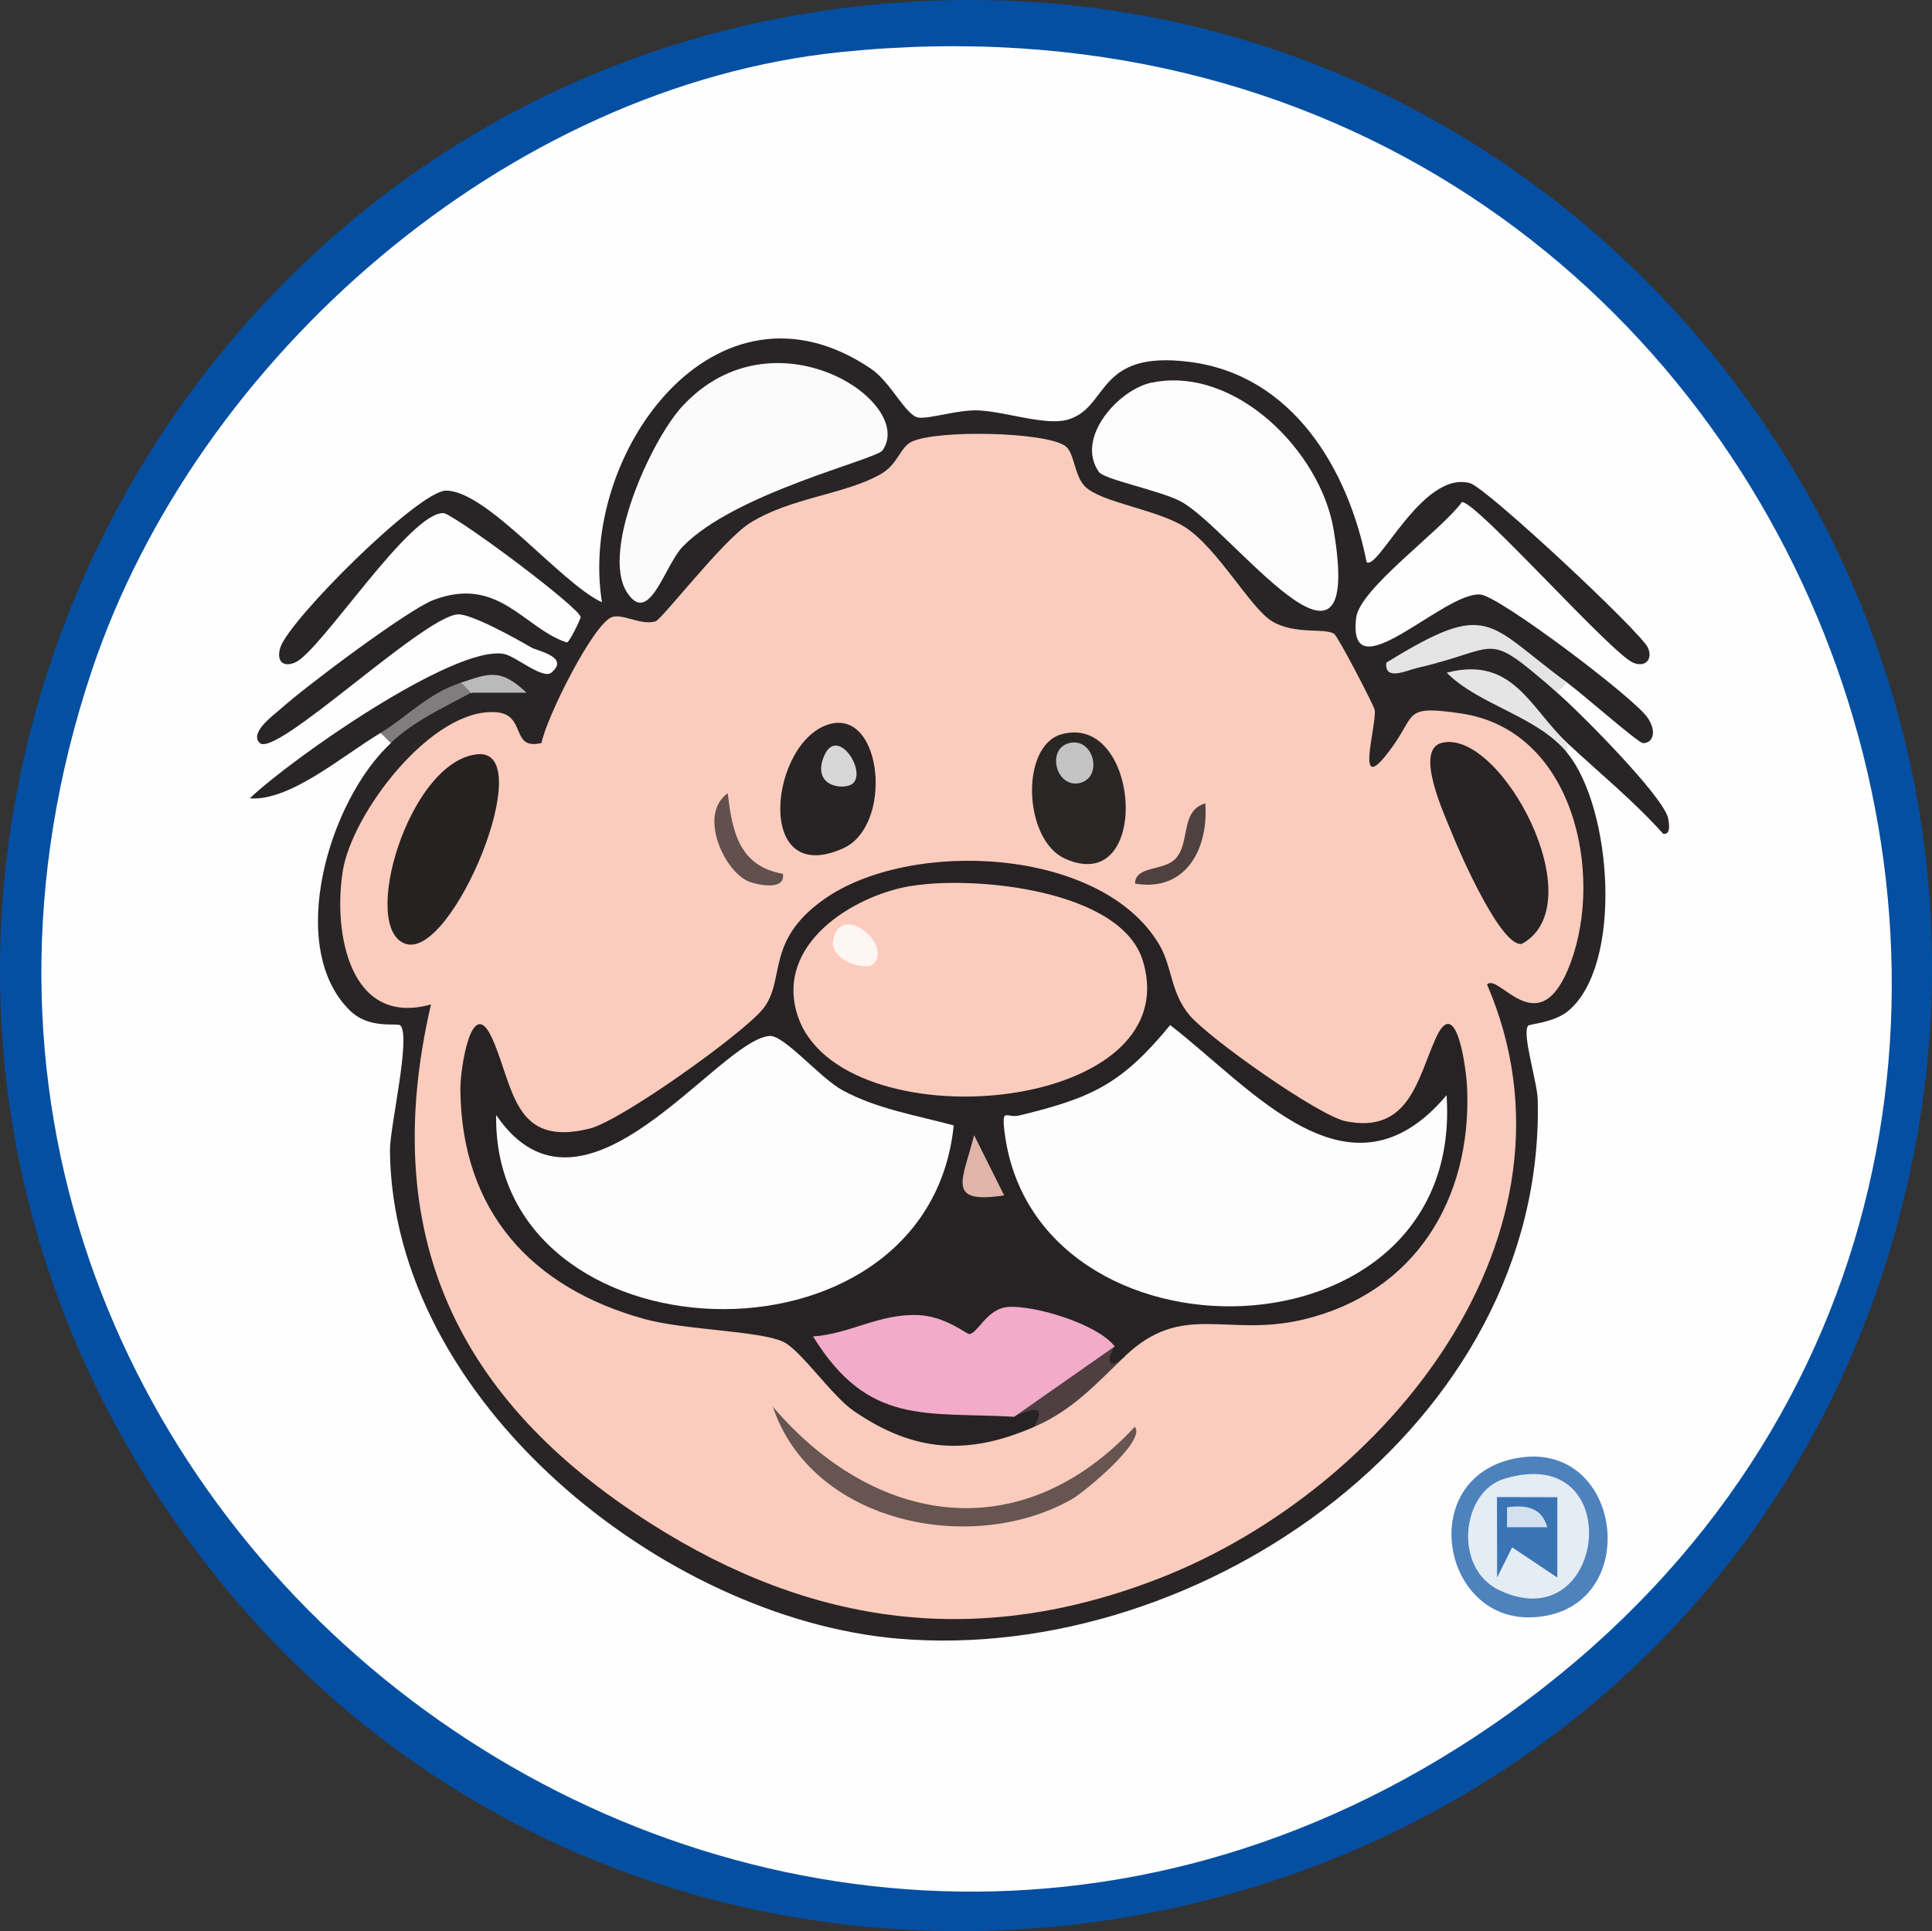
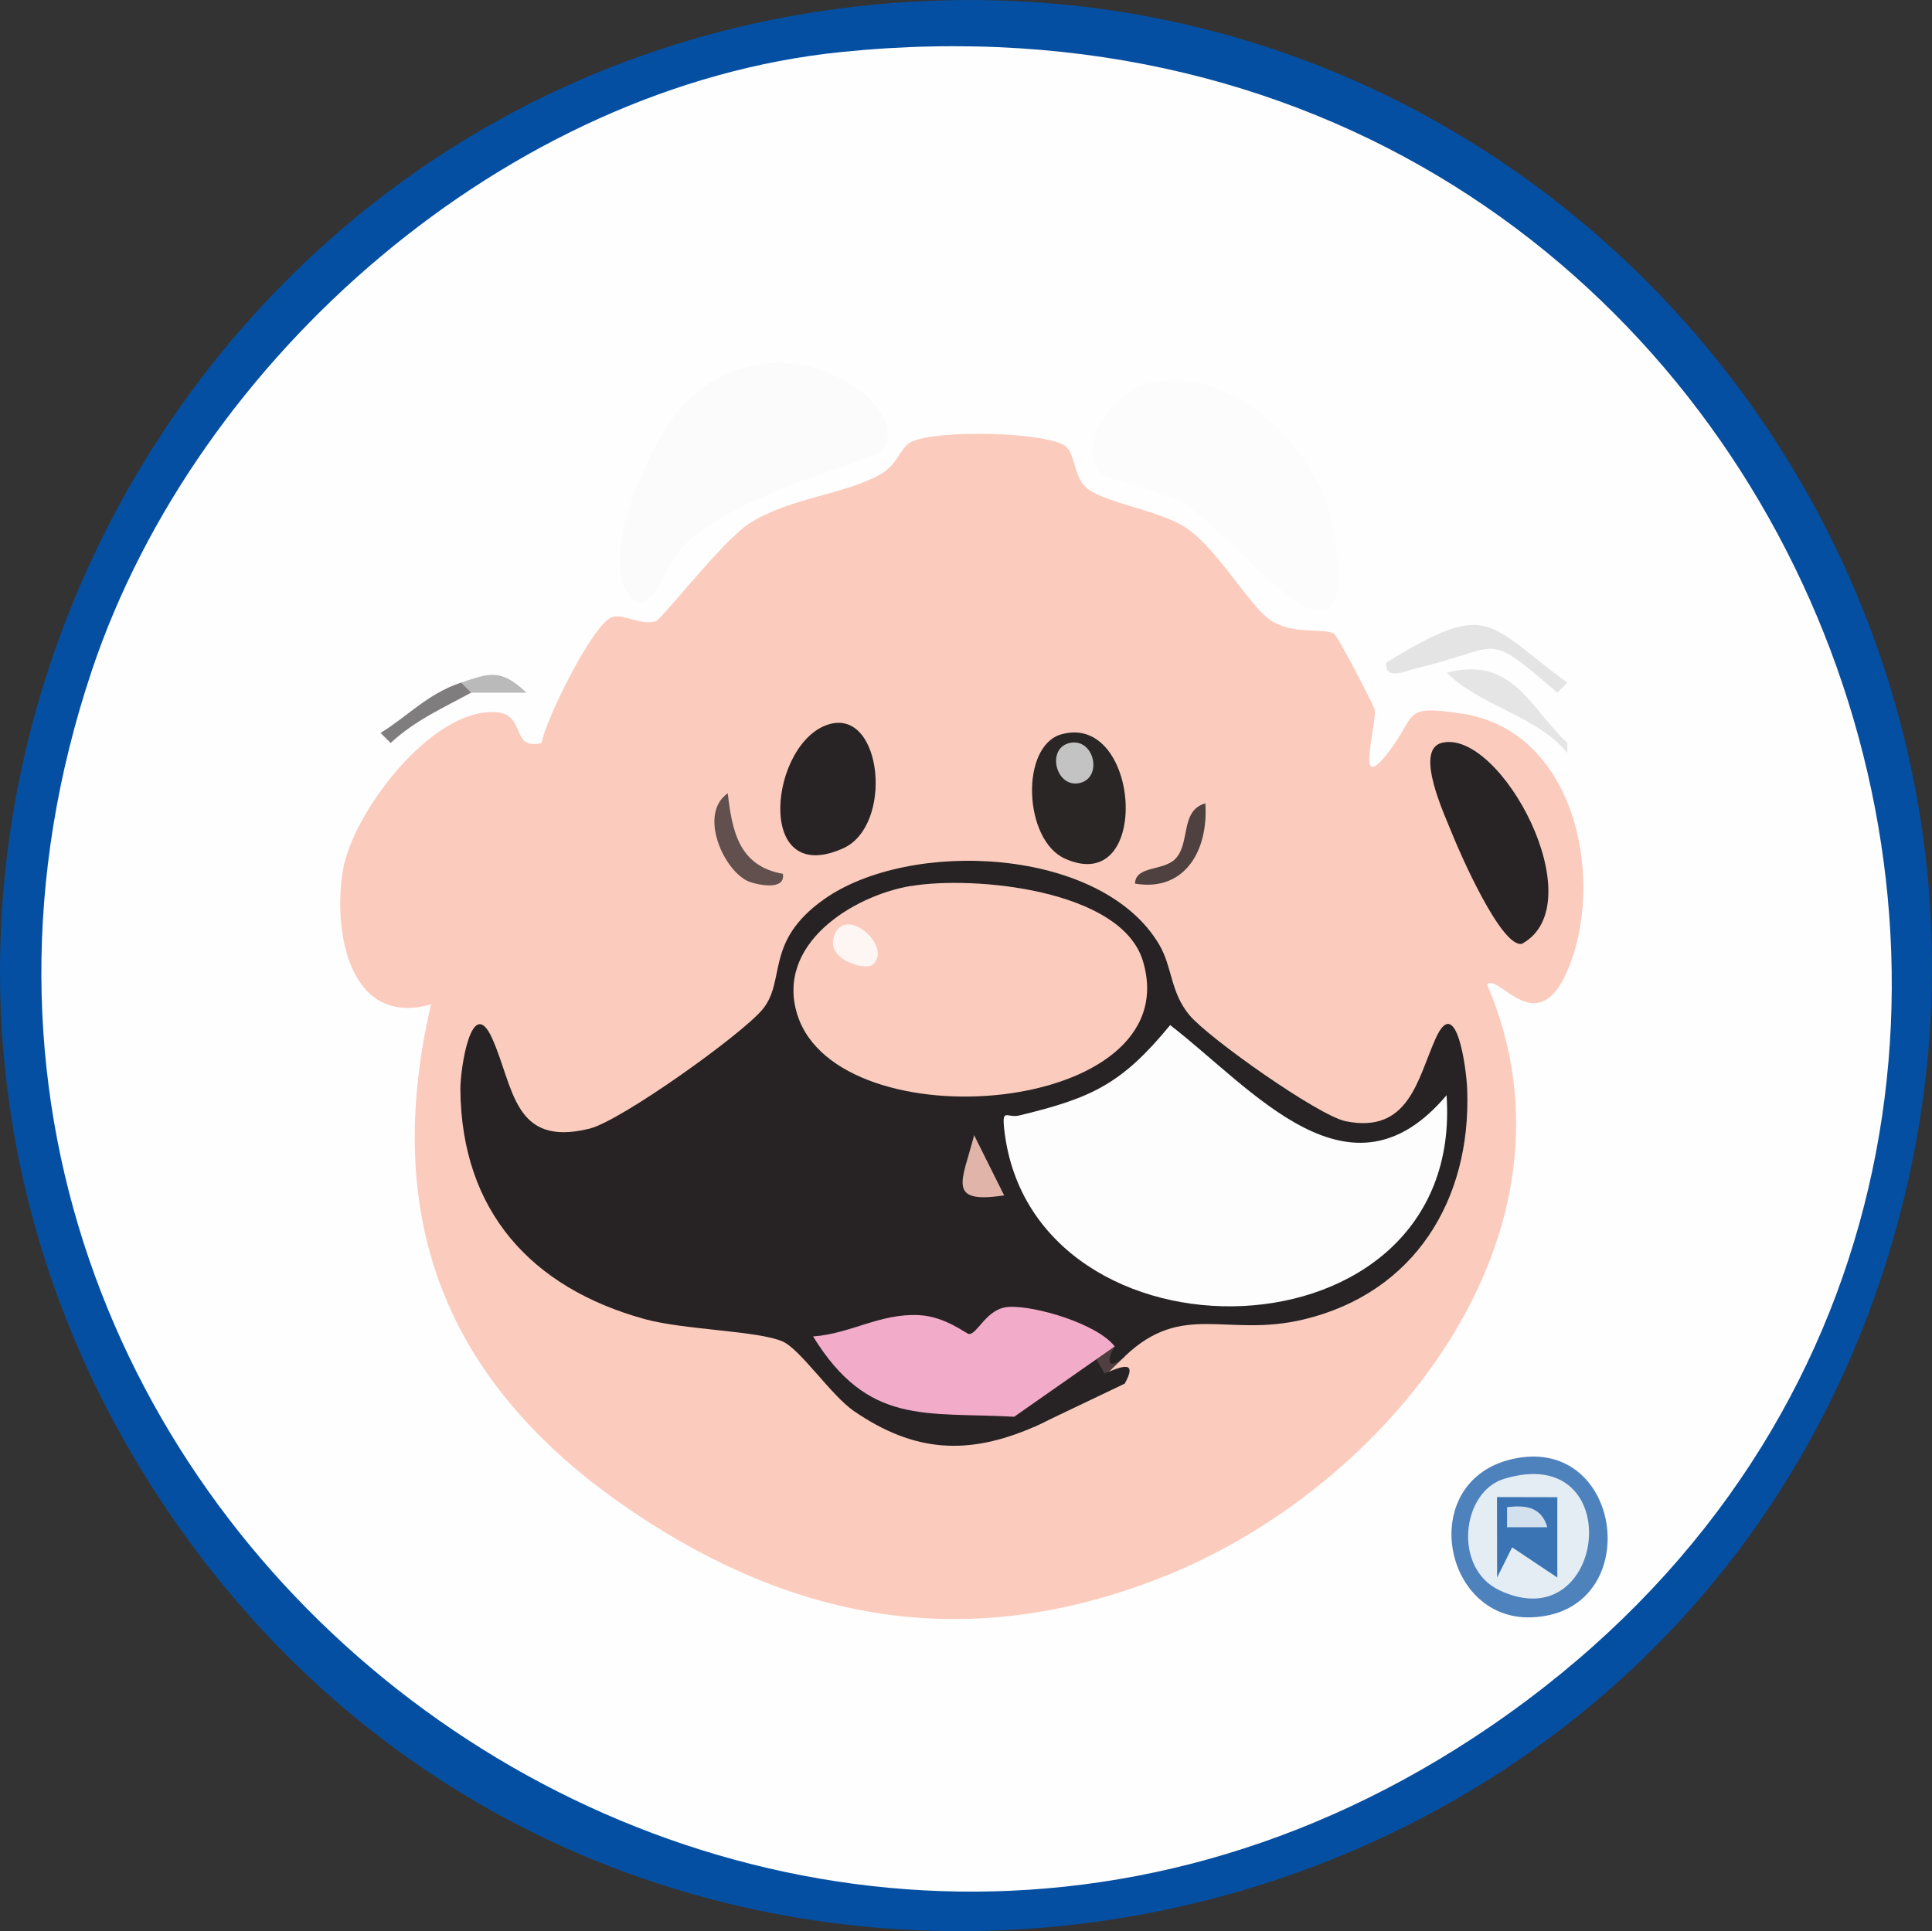
<svg xmlns="http://www.w3.org/2000/svg" data-bbox="0.001 0.002 144.071 144.022" viewBox="0 0 144.07 144.02" data-type="ugc">
  <rect x="0" y="0" width="144.07" height="144.02" fill="#333333" stroke="none" />
  <g>
    <path d="M67.98.13c49.76-2.92 87.17 44.73 73.1 92.6-16.75 56.98-93.05 69.9-127.56 21.41-33-46.36-2.03-110.7 54.46-114.01" fill="#054fa2" />
    <path d="M62.73 3.88c73.56-7.52 107.02 84.83 48.39 124.89C56.54 166.06-14.07 112.48 6.85 50 14.68 26.63 37.84 6.42 62.73 3.88" fill="#fefefe" />
    <path d="M112.93 108.78c8.24-1.7 9.77 11.56 1.25 11.84-6.69.22-8.57-10.33-1.25-11.84" fill="#4e82bd" />
    <path d="M112.16 110.29c9.29-2.83 7.67 12.1-.35 8.31-3.47-1.64-2.83-7.34.35-8.31" fill="#e4ecf4" />
    <path fill="#3a74b5" d="M116.13 111.66v5.99l-3.37-2.25-1.12 2.25-.01-6z" />
    <path d="M115.38 113.9h-3v-1.49c1.4-.19 2.59 0 3 1.49" fill="#d3e0ee" />
-     <path d="M28.38 54.66c-2.91 1.75-6.75 5.1-9.75 4.88 3.07-2.94 15.24-11.45 18.94-10.77.91.17 2.89 1.93 3.55 1.39 1.4-1.16-1.06-1.62-1.48-1.86-1.09-.64-4.55-2.57-5.53-2.48-2.67.26-13.54 10.73-14.74 9.59-.81-.77 1.07-2.1 1.57-2.55 1.79-1.62 9.5-7.41 11.4-8.12 4.85-1.83 6.74 2.13 9.92 3.17.19.06 1.04-1.77 1.04-1.88 0-.64-8.66-7.14-10.17-7.76-2.51-.24-9.24 10.35-11.13 11.14-.93.39-1.39-.14-1.1-1.1.6-2.02 10.32-11.73 12.37-11.72 3.07.02 8.51 6.87 11.62 8.33-1.79-11.04 8.47-25.26 20.06-17.42 1.48 1 2.58 3.48 3.53 3.64.81.13 3.02-.62 4.56-.53 2.03.12 4.95 1.15 6.57.69 3.13-.89 2.06-5.21 9.1-4.31 7.66.97 11.82 7.97 13.2 14.93.86.67 4.15-6.84 7.7-5.89 1.22.32 12.79 11.14 13.28 12.28.38.89-.22 1.49-1.11 1.11-1.66-.71-11.63-11.98-12.76-11.98-1.52 2.11-7.63 6.46-7.89 8.63-.68 5.79 6.57-1.99 9.27-1.73 1.45.14 11.56 7.77 12.49 9.22.73 1.14.27 1.9-.38 1.86-.36-.02-4.48-3.65-5.62-4.49q-4.905-3.18-.75.75c1.61 1.39 7.94 7.74 8.26 9.37.08.42.19 1.24-.38 1.13-2.19-2.45-4.74-4.52-7.13-6.75q-.705-.555 0 .75c3.32 4.09 4.17 15.74.07 19.2-1.06.89-2.89.99-3 1.11-.5.55.68 4.2.71 5.53.57 24.15-24.93 42.12-47.68 40.19-17.55-1.49-37.75-17.76-37.91-36.41-.01-1.77 1.59-8.53.77-9.33-.22-.21-2.31.32-3.76-1.11-4.82-4.73-1.55-15.68 3.05-19.93.86-1.83 3.94-3.82 6-3.75q2.475-.885-.75-.75c-1.42 1.39-4.14 3.38-6 3.75Z" fill="#292526" />
    <path d="m116.88 50.91-.75.75c-5.55-4.79-4.03-3.32-10.47-1.84-.76.18-2.44 1-2.28-.4 7.73-4.77 7.47-2.92 13.49 1.49Z" fill="#e4e4e4" />
    <path d="M116.88 55.41v.75c-2.25-2.77-6.52-3.52-9-5.99 4.95-1.29 6.21 2.65 9 5.24" fill="#e5e5e5" />
    <path d="M35.13 51.66c-2.13 1.16-4.17 2.06-6 3.75l-.75-.75c1.98-1.2 3.49-2.92 6-3.75.8-.11 1.06-.06.75.75" fill="#807d7e" />
    <path d="M65.81 33.59c-.48.69-11.07 3.18-14.92 7.2-1.33 1.39-2.49 5.97-4.14 3.38-1.95-3.06 1.79-11.34 4.14-13.88 6.78-7.33 17.45-.32 14.92 3.3" fill="#fbfbfb" />
    <path d="M85.93 28.53c6.22-1.25 12.53 5.16 13.51 10.93 2.37 13.94-7.7-.13-11.42-2.08-1.54-.8-5.68-1.62-6.07-2.18-1.79-2.51 1.44-6.17 3.98-6.68Z" fill="#fcfcfc" />
    <path d="M34.38 50.91c2.09-.69 2.93-1.1 4.88.75h-4.13z" fill="#bbbaba" />
    <path d="M99.5 47.29c.27.17 2.96 5.33 3.01 5.65.18 1.21-1.7 7.03 1.41 2.63 1.66-2.35.83-2.98 5.04-2.36 8.38 1.24 10.64 11.88 8.17 18.57-2.32 6.28-5.35.72-6.24 1.64 8.02 18.67-7.57 37.69-24.36 44.26-13.49 5.28-25.91 3.63-37.99-4.05-14.48-9.19-20.38-21.58-16.4-38.72-6.07 1.7-7.31-5.35-6.58-9.94.68-4.33 6.68-12.25 11.47-11.85 2.25.19 1.01 2.86 3.35 2.29.38-1.92 3.8-8.76 5.21-9.37.79-.34 2.18.63 3.29.3.49-.15 5-6.03 7.01-7.31 3.06-1.94 7.14-2.14 9.82-3.69 1.26-.73 1.41-1.99 2.28-2.4 1.92-.9 9.89-.74 11.43.31.71.48.67 2.2 1.48 3.02 1.18 1.21 5.4 1.72 7.46 3.04 2.43 1.55 4.88 6.04 6.48 7.01 1.71 1.05 3.9.47 4.67.96Z" fill="#fbccbd" />
    <path d="M107.52 55.4c4.37-1.08 11.4 12.01 5.97 14.99-1.53.32-4.64-6.79-5.22-8.25-.52-1.32-2.85-6.22-.75-6.74" fill="#282324" />
-     <path d="M35.62 56.25c4.57-.42-1.82 15.21-5.34 14.15s.19-13.68 5.34-14.15" fill="#272222" />
-     <path d="M84.62 106.41c.91 1-3.72 4.85-4.71 5.41-7.48 4.23-19.38 1.77-22.28-6.91 7.66 8.96 18.55 10.58 26.99 1.5" fill="#665551" />
    <path d="M83.88 101.16c-2.17 2.07-3.89 4.01-6.75 5.25-.2-.72-.87-.71-1.5-.75-.82-2.38 5.32-6.46 7.5-5.25.21.28.5.51.75.75" fill="#4f3f41" />
    <path d="M58.38 65.16c.22 1.29-1.87.83-2.48.61-1.88-.7-3.88-5.04-1.63-6.61.32 2.77.81 5.44 4.12 6.01Z" fill="#61504d" />
    <path d="M84.64 65.9c.02-1.35 2.14-.93 3.01-1.85 1.14-1.2.33-3.58 2.23-4.14.25 3.37-1.43 6.63-5.24 5.99" fill="#4e413f" />
    <path d="M79.16 54.76c5.91-1.64 6.75 12.22.24 9.27-3.08-1.4-3.34-8.41-.24-9.27" fill="#2b2626" />
    <path d="M79.77 55.41c1.83-.4 2.5 2.6.73 2.99s-2.5-2.6-.73-2.99" fill="#c4c3c3" />
    <path d="M61.91 53.99c3.91-1.02 4.71 7.6.96 9.28-6.72 3.01-5.45-8.1-.96-9.28" fill="#282324" />
-     <path d="M63.63 58.4c-.56.56-3.04.35-2.24-1.86.93-2.58 3.23.88 2.24 1.86" fill="#d8d7d7" />
-     <path d="M77.13 106.41c-4.96 2.16-8.95 1.91-13.45-1.17-1.68-1.15-4-4.61-5.31-5.19-1.83-.81-7.37-.86-10.32-1.68-8.42-2.33-13.63-8.03-13.72-17.09-.02-1.57.85-7.24 2.38-3.82 1.62 3.62 1.55 8.13 7.26 6.71 2.34-.58 11.38-7.04 12.9-8.9 1.77-2.15.12-5.04 4.56-8.19 6.4-4.55 20.72-3.93 25.02 3.38.98 1.67.82 3.54 2.25 5.25s9.62 7.5 11.65 7.91c4.72.96 5.36-3.16 6.7-6.16 1.55-3.47 2.31 2.26 2.36 3.81.3 8.21-3.92 15.14-12.18 17.13-5.78 1.39-9.02-1.39-13.36 2.76-1.09 1-1.51.56-.75-.75l-1.64.49c-3.47-1.93-6.05-2.98-8.96-.11-15.23-3.7-8.05 4.57 2.21 3.32l.89 1.54c1.47-.65 2.42-.91 1.5.75Z" fill="#272324" />
-     <path d="M71.12 83.93c-1.95 19.08-34.42 17.69-34.12-.77 6.49 9.54 16.45-5.55 20.38-5.9 1.08-.09 3.78 3.15 5.46 4.06 2.57 1.39 5.5 1.86 8.27 2.61Z" fill="#fdfdfd" />
+     <path d="M77.13 106.41c-4.96 2.16-8.95 1.91-13.45-1.17-1.68-1.15-4-4.61-5.31-5.19-1.83-.81-7.37-.86-10.32-1.68-8.42-2.33-13.63-8.03-13.72-17.09-.02-1.57.85-7.24 2.38-3.82 1.62 3.62 1.55 8.13 7.26 6.71 2.34-.58 11.38-7.04 12.9-8.9 1.77-2.15.12-5.04 4.56-8.19 6.4-4.55 20.72-3.93 25.02 3.38.98 1.67.82 3.54 2.25 5.25s9.62 7.5 11.65 7.91c4.72.96 5.36-3.16 6.7-6.16 1.55-3.47 2.31 2.26 2.36 3.81.3 8.21-3.92 15.14-12.18 17.13-5.78 1.39-9.02-1.39-13.36 2.76-1.09 1-1.51.56-.75-.75l-1.64.49l.89 1.54c1.47-.65 2.42-.91 1.5.75Z" fill="#272324" />
    <path d="M107.87 81.66c1.41 20.29-30.92 20.82-32.98 2.6-.19-1.69.19-.85 1.12-1.07 5.39-1.3 7.63-2.33 11.25-6.74 6.21 4.8 13.41 13.79 20.62 5.22Z" fill="#fdfdfd" />
    <path d="m83.13 100.41-7.5 5.25c-6.63-.37-10.88.69-15-5.99 2.78-.19 4.97-1.73 7.89-1.59 2 .1 3.53 1.41 3.75 1.41.63 0 1.3-1.91 2.92-2.02 1.96-.13 6.64 1.26 7.93 2.94Z" fill="#f3abca" />
    <path d="M74.88 89.15c-4.38.67-3.09-1.12-2.24-4.49z" fill="#e0b4a9" />
    <path d="M67.94 66.08c4.59-.78 15.68.22 17.29 5.6 3.45 11.51-22.72 13.65-25.77 4-1.65-5.22 4.05-8.86 8.48-9.61Z" fill="#fbccbd" />
    <path d="M65.13 71.9c-.55.55-3.34-.28-2.99-1.86.61-2.77 4.44.41 2.99 1.86" fill="#fdf6f3" />
  </g>
</svg>